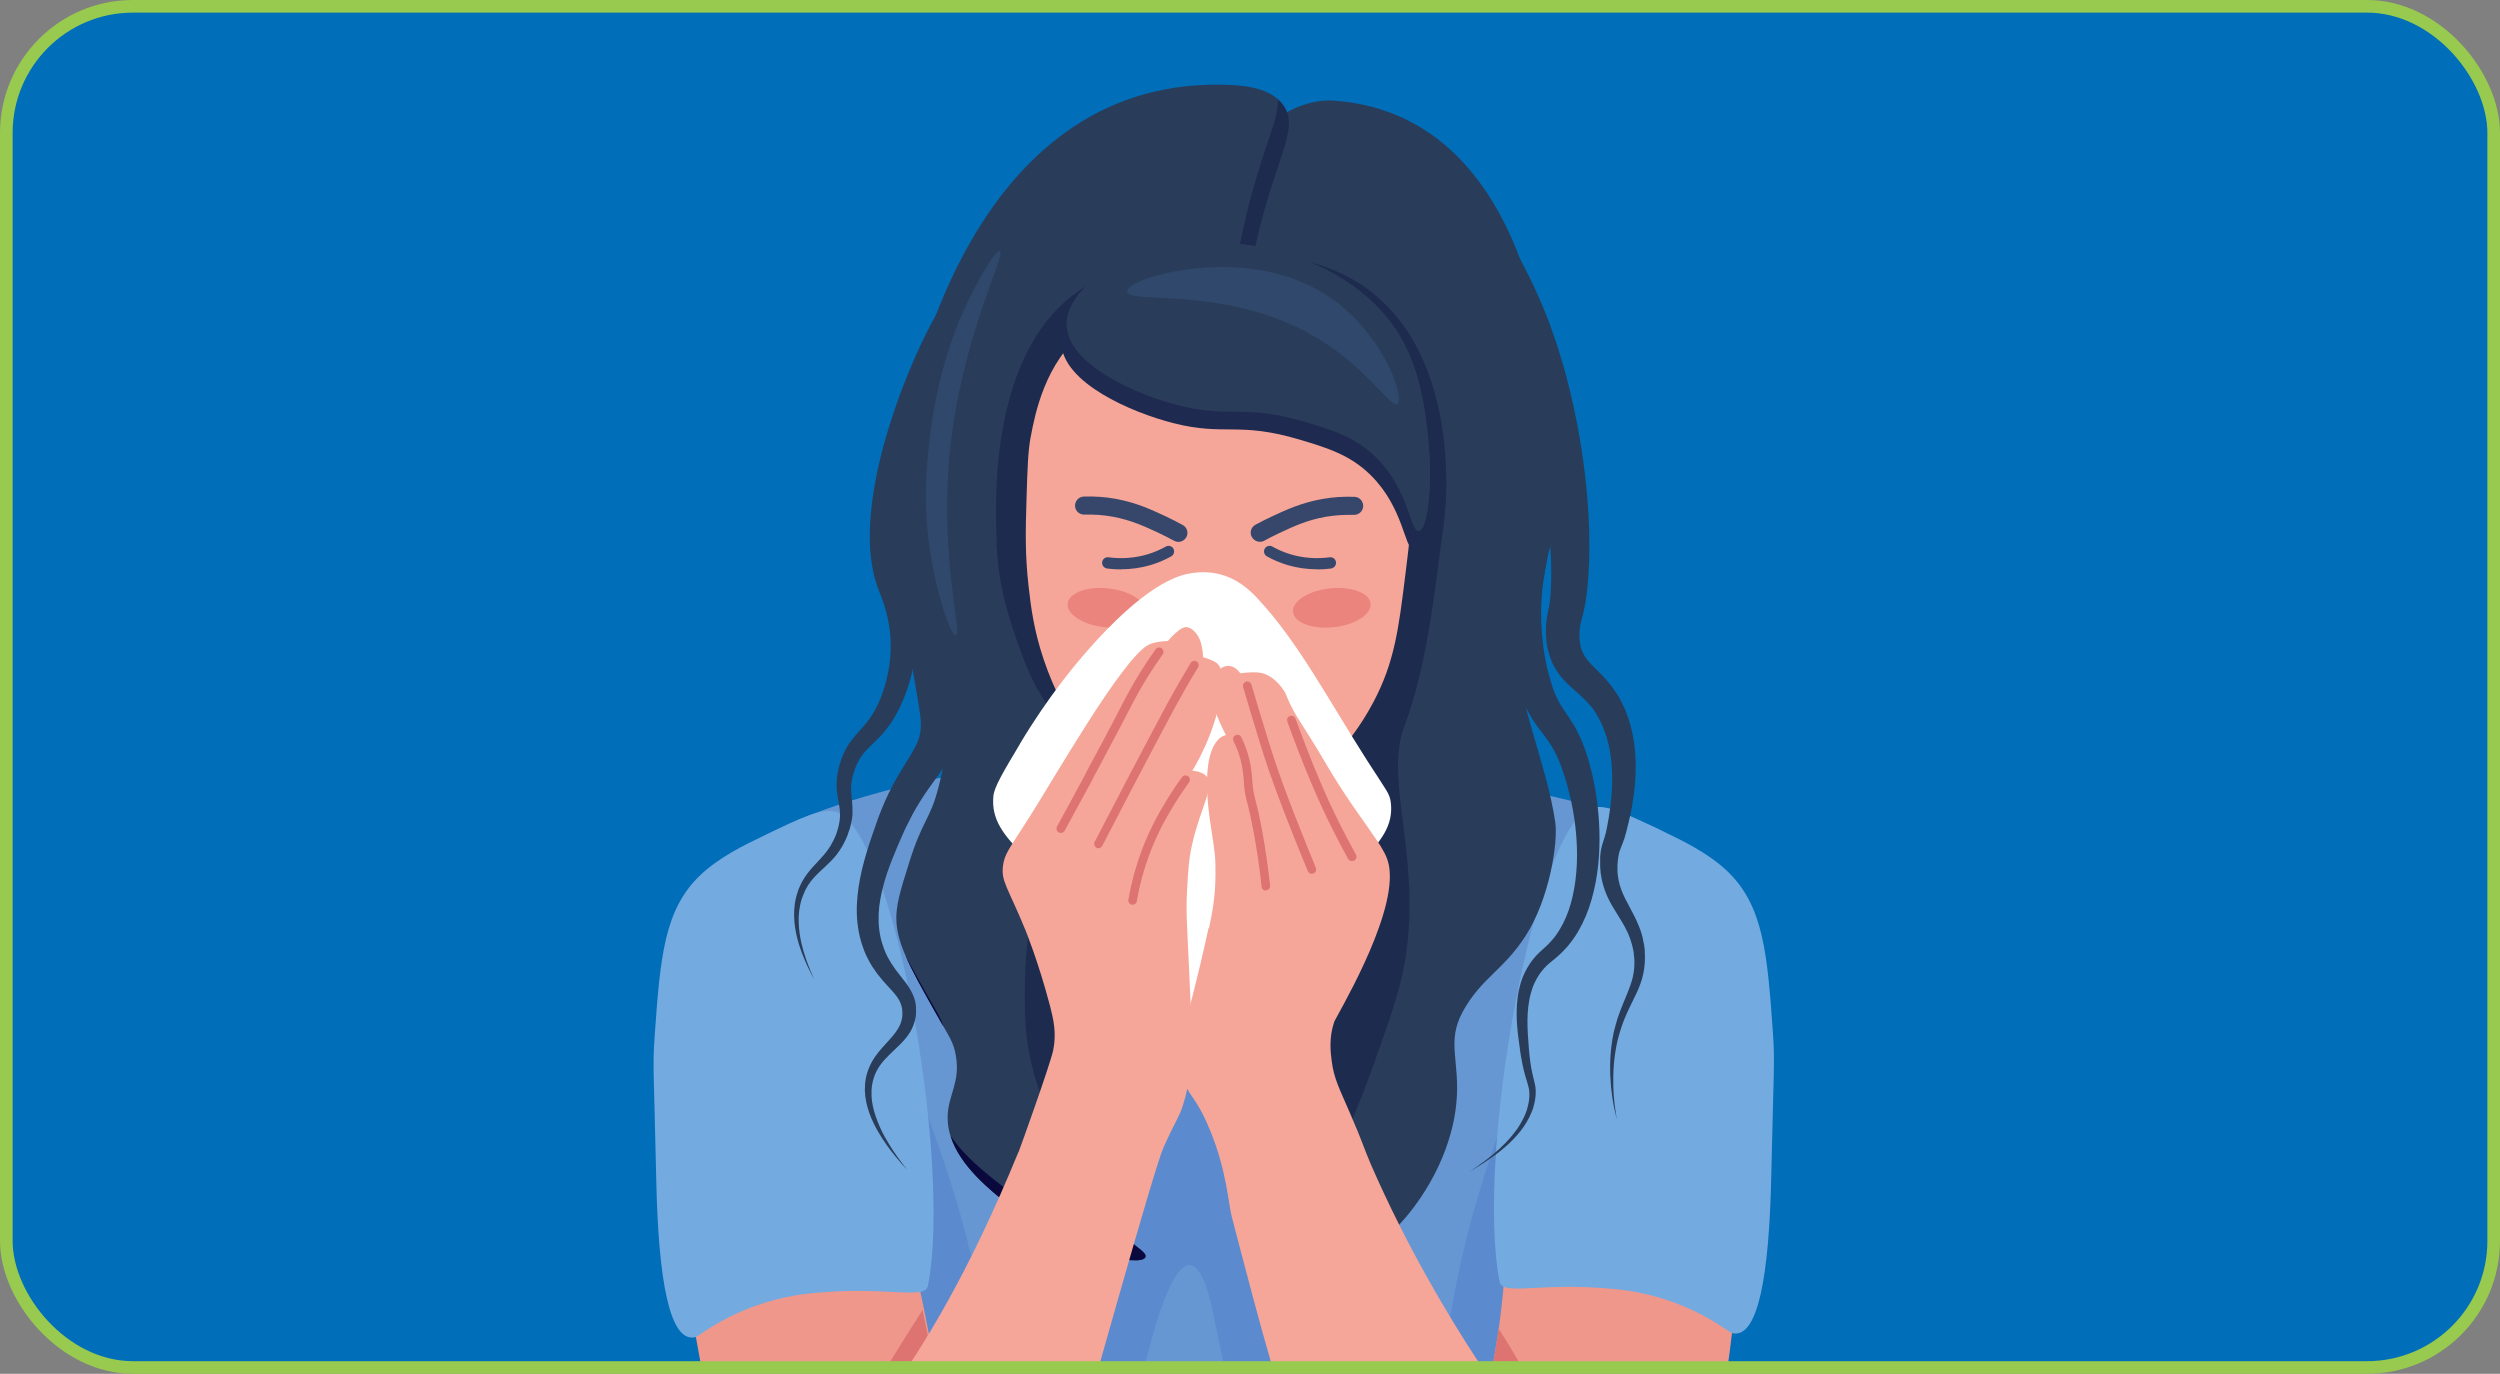
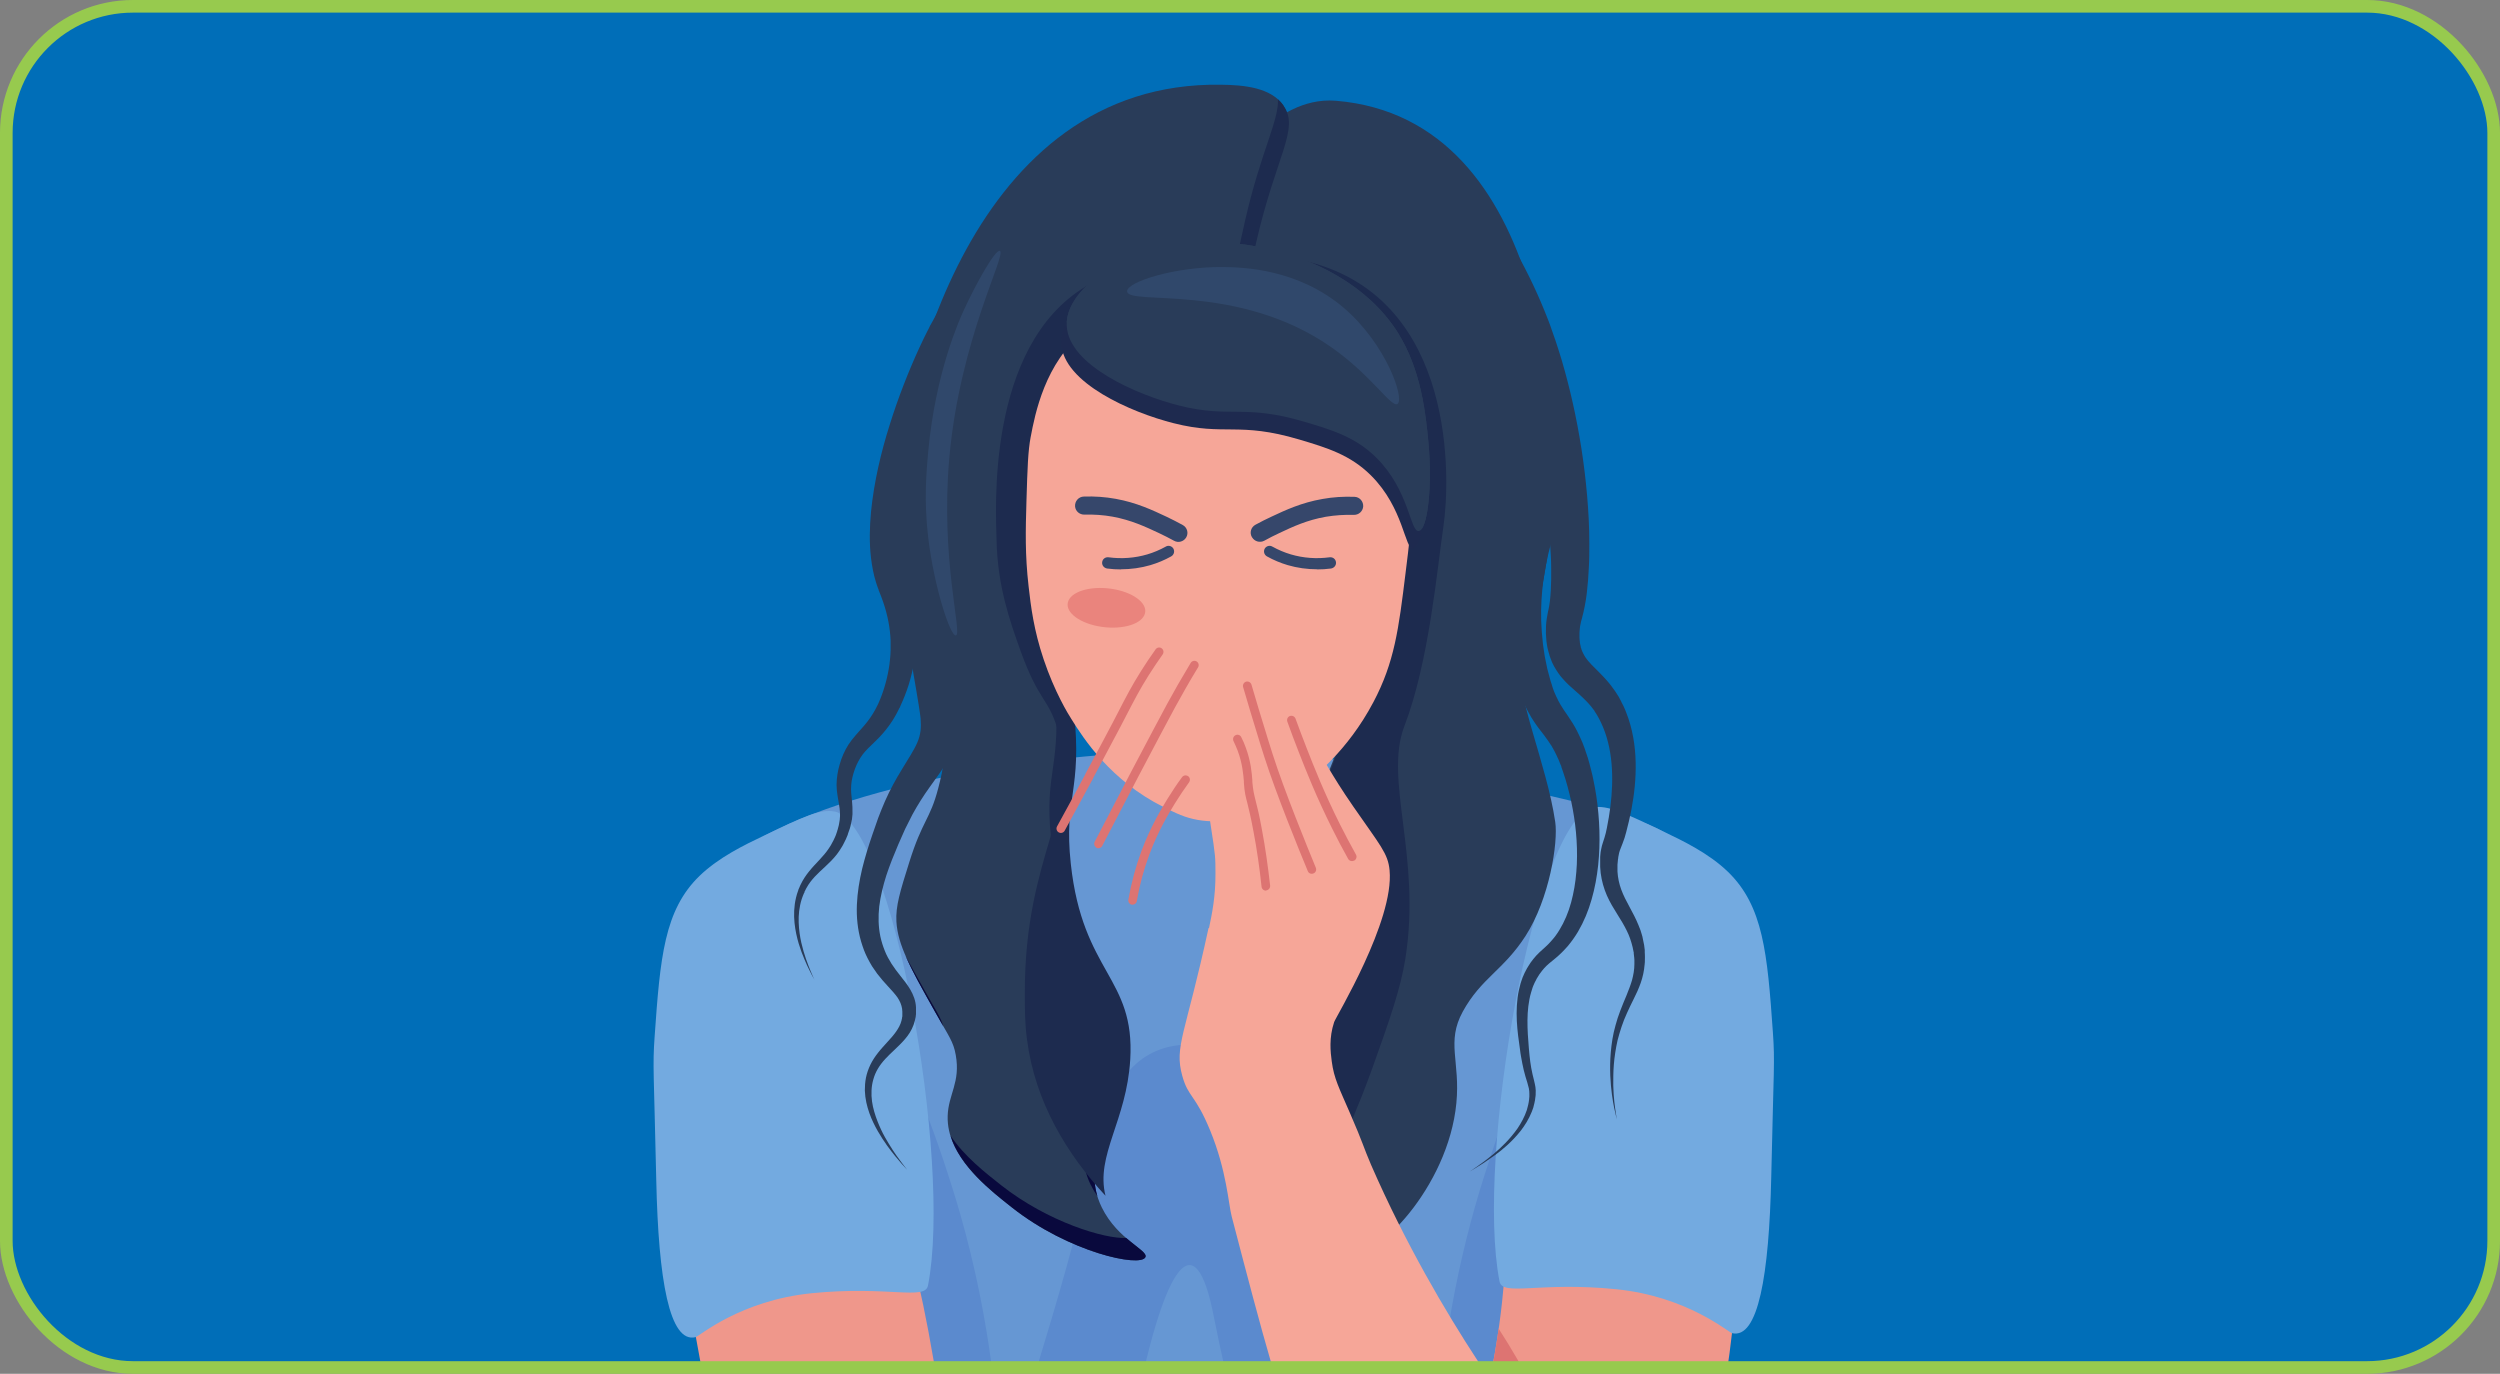
<svg xmlns="http://www.w3.org/2000/svg" id="Layer_2" viewBox="0 0 198.01 108.81">
  <rect x="0" y="0" width="198.01" height="108.81" fill="#808080" stroke="none" />
  <defs>
    <style>.cls-1{fill:#30486b;}.cls-2{fill:#fff;}.cls-3{fill:#6697d3;}.cls-4{fill:#293c59;}.cls-5{fill:#36476b;}.cls-6{fill:#5b8ace;}.cls-7{fill:#f6a698;}.cls-8{fill:#ea847d;}.cls-9{fill:none;}.cls-9,.cls-10{stroke:#97ca4e;stroke-miterlimit:10;}.cls-11{fill:#73aae0;}.cls-10,.cls-12{fill:#006eb8;}.cls-13{fill:#dd7472;}.cls-14{fill:#1e2a4f;}.cls-15{clip-path:url(#clippath);}.cls-16{fill:#09093d;}.cls-17{fill:#ef978b;}.cls-18{fill:#1d2b4f;}</style>
    <clipPath id="clippath">
      <rect class="cls-10" x=".5" y=".5" width="197.01" height="107.81" rx="10.03" ry="10.03" />
    </clipPath>
  </defs>
  <g id="Layer_1-2">
    <g>
      <rect class="cls-12" x=".5" y=".5" width="197.01" height="107.81" rx="10.03" ry="10.03" />
      <g class="cls-15">
        <g>
          <path class="cls-3" d="M71.89,123.89c-1.57,13.52-3.34,22.33-4.22,26.23h58.34c-.92-3.18-2.62-9.62-3.73-17.47-.85-6.02,.21-11.84,2.32-23.49,1.93-10.63,3.22-12.51,4.9-23.23,1.43-9.12,4.82-18.57,2.25-20.05-4.05-2.35-22.28-6.08-35.21-6.38-10-.24-25.62,1.69-34.95,6.17-21.01,10.09,13.14,33.59,10.27,58.22Z" />
          <path class="cls-6" d="M122.03,126.56c-6.55-5.84-9.52-12.92-13.33-22.04-4.91-11.75-4.58-18.19-10.32-20.82-.63-.29-4.08-1.79-7.06-.34-3.22,1.56-4.09,5.69-4.82,8.95-2.4,10.83-6.25,21.29-9.12,32.01-1.66,6.2-2.47,8.77-4.99,10.15-.64,.35-1.31,.59-2.01,.73-.49,3.25-.97,6.05-1.4,8.4,1.14,.66,2.47,1.12,3.92,1.03,1.72-.11,4.7-1.07,9.29-9.64,3.63-6.77,5.76-13.63,7.74-23.4,2.38-11.75,4.75-14.75,6.19-7.4,1.14,5.8,3.21,14.39,7.23,23.4,2.59,5.82,4.62,8.74,7.06,11.19,2.45,2.46,5.01,5.04,8.78,5.33,1.7,.13,3.43-.22,5.04-.89-.68-3-1.39-6.61-1.95-10.57-.28-1.98-.35-3.94-.25-6.09Z" />
          <path class="cls-6" d="M71.89,123.89c-1.57,13.52-3.34,22.33-4.22,26.23h9.65c.74-9.31,1.35-18.15,1.85-26.5,.17-2.83,.81-15.39-3.87-29.95-1.06-3.31-4.58-14.25-8-13.94-1.93,.17-4.07,6.84-5.58,12.81,5.29,9.48,11.45,20.3,10.17,31.35Z" />
          <path class="cls-6" d="M115.67,150.12h10.34c-.92-3.18-2.62-9.62-3.73-17.47-.85-6.02,.21-11.84,2.32-23.49,1.93-10.63,3.22-12.51,4.9-23.23,.01-.08,.03-.17,.04-.25-.84-3.33-2.11-6.55-3.91-6.71-3.42-.31-6.94,10.63-8,13.94-4.68,14.56-4.04,27.12-3.87,29.95,.51,8.58,1.14,17.68,1.91,27.27Z" />
          <path class="cls-17" d="M137.36,102.26c.31,1.07-1.51,17.86-6.74,27.48-1.06,1.96-6.38,10.44-10.97,10.34-4.61-.1-4.73-16.99-2.77-25.98,.33-1.51,.91-3.4,1.53-7,1.11-6.49,.46-7.71,1.65-9.03,3.49-3.87,15.77-1.06,17.3,4.2Z" />
          <path class="cls-17" d="M54.5,100.71c-.31,1.07,2.62,19.4,7.85,29.02,1.06,1.96,4.94,8.88,9.54,8.78,4.61-.1,6.17-15.44,4.2-24.43-.33-1.51-1.53-2.76-2.15-6.36-1.11-6.49-2.06-9.94-3.26-11.27-3.49-3.87-14.65-1-16.19,4.25Z" />
          <path class="cls-11" d="M126.17,63.96c1.11-.24,2.6,.47,5.6,1.91,1.51,.72,3.57,1.71,5.09,3.18,2.8,2.71,3.12,6.45,3.56,12.72,.17,2.38,.06,2.72-.13,11.45-.17,7.8-1.04,12.87-3.11,12.37-.3-.07-3.53-2.91-9.19-3.48-6.06-.61-8.98,.59-9.22-.61-1.94-9.88,2.83-36.54,7.4-37.55Z" />
          <path class="cls-11" d="M66.1,64.28c-1.11-.24-2.6,.47-5.6,1.91-1.51,.72-3.57,1.71-5.09,3.18-2.8,2.71-3.12,6.45-3.56,12.72-.17,2.38-.06,2.72,.13,11.45,.17,7.8,1.04,12.87,3.11,12.37,.3-.07,3.53-2.91,9.19-3.48,6.06-.61,8.98,.59,9.22-.61,1.94-9.88-2.83-36.54-7.4-37.55Z" />
          <path class="cls-4" d="M100.47,9.89c.69-.53,2.67-2.13,5.34-1.91,17.19,1.43,17.8,26.4,17.18,32.7-.67,6.77-2.42,12.34-2.42,12.34-.58,1.86,1.94,7.5,2.61,12.08,.24,1.61-.45,6.08-2.35,9.03-1.75,2.72-3.51,3.33-4.97,5.99-1.33,2.43-.19,3.94-.51,7.25-.64,6.68-6.47,12.56-8.4,11.83-.97-.36-.88-2.35-1.02-4.83-.58-10.36-4.15-12.03-4.83-19.34-.32-3.45,1.99-8.32,6.5-19.89,11.77-30.26-5.78-25.86-9.94-30.44-2.36-2.6-2.59-10.69,2.81-14.8Z" />
          <path class="cls-4" d="M101.66,8.36c-1-1.43-3.12-1.63-4.96-1.65-19.76-.31-25.37,24.12-25.83,32.7-.19,3.58-.67,7.8,1.53,11.83,.84,1.55,1.66,2.32,2.16,4.33,.74,2.94,.08,5.61-.25,6.87-.64,2.47-1.25,2.52-2.29,5.85-.73,2.32-1.09,3.49-1.02,4.71,.11,1.86,1.09,3.61,3.05,7.12,1.11,1.98,1.46,2.36,1.65,3.44,.39,2.17-.59,3.11-.64,4.83-.09,3.17,3.06,5.65,5.09,7.25,4.5,3.55,10.15,4.76,10.56,3.94,.28-.55-2.17-1.36-3.44-3.94-1.85-3.78,1.2-6.52,1.53-11.96,.39-6.54-3.77-6.82-4.71-15.52-.57-5.31,.93-5.71,.25-12.09-.57-5.4-1.71-5.73-2.42-10.81-.66-4.79-.94-11.33,3.16-14.69,4.16-3.4,9.42-2.33,12.62-6.13,1.03-1.23,.61-.18,1.77-5.26,1.57-6.85,3.45-8.97,2.16-10.81Z" />
          <g>
            <path class="cls-16" d="M73.18,78.35c-.57-1.02-1.05-1.88-1.46-2.65,.5,1.16,1.27,2.54,2.33,4.42,.27,.48,.49,.86,.67,1.18-.22-.76-.62-1.29-1.54-2.95Z" />
            <path class="cls-16" d="M72.39,51.24c.36,.66,.71,1.18,1.04,1.71-.45-1.27-1.06-2.01-1.69-3.1,.19,.46,.4,.92,.65,1.38Z" />
            <path class="cls-16" d="M86.41,93.87c.15,.32,.33,.61,.51,.87-1.02-3.34,1.58-6.06,1.88-11.06,.18-2.97-.58-4.65-1.56-6.42,.51,1.24,.81,2.66,.69,4.65-.33,5.44-3.38,8.18-1.53,11.96Z" />
            <path class="cls-18" d="M101.66,8.36c-.13-.18-.28-.35-.44-.49,.07,1.7-1.36,4.17-2.59,9.54-1.16,5.07-.74,4.03-1.77,5.26-3.2,3.8-8.46,2.73-12.62,6.13-4.1,3.35-3.82,9.9-3.16,14.69,.7,5.08,1.85,5.41,2.42,10.81,.67,6.37-.83,6.77-.25,12.09,.4,3.69,1.37,5.86,2.34,7.64-.64-1.48-1.19-3.31-1.47-5.87-.57-5.31,.93-5.71,.25-12.09-.57-5.4-1.71-5.73-2.42-10.81-.66-4.79-.94-11.33,3.16-14.69,4.16-3.4,9.42-2.33,12.62-6.13,1.03-1.23,.61-.18,1.77-5.26,1.57-6.85,3.45-8.97,2.16-10.81Z" />
            <path class="cls-16" d="M89.2,98.05c-1.68,.09-6.19-1.25-9.91-4.18-1.25-.98-2.92-2.3-4-3.91,.74,2.42,3.19,4.36,4.87,5.68,4.5,3.55,10.15,4.76,10.56,3.94,.16-.32-.6-.73-1.52-1.53Z" />
          </g>
          <path class="cls-18" d="M111.32,75.87c1.26-8.05-1.72-14.1-.09-18.35,1.96-5.09,2.6-12.49,3.1-15.86,.53-3.61,1.07-17.86-10.6-20.9-2.04-.53-6.77,2.08-5.01,4.02,4.16,4.58,20.23,1.24,8.46,31.5-4.5,11.58-5.33,15.39-5.01,18.84,.58,6.21,3.25,8.35,4.39,15.22,.27-1.33,.82-2.06,2.18-5.86,1.32-3.7,2.2-6.18,2.58-8.6Z" />
          <path class="cls-18" d="M96.48,23.47c-3.38,1.9-6.37-3.24-10.47-.79-7.97,4.77-7.12,17.93-7.08,20.06,.07,3.71,1.08,6.51,1.89,8.78,1.47,4.08,2.19,3.73,2.93,6.19,1.92,6.4-2.61,9.75-2.58,20.99,0,1.26,0,2.33,.17,3.61,.64,5.01,3.2,9.14,6.22,12.4-.8-3.22,1.67-5.93,1.96-10.79,.39-6.54-3.77-6.82-4.71-15.52-.57-5.31,.93-5.71,.25-12.09-.57-5.4-1.71-5.73-2.42-10.81-.66-4.79-.94-11.33,3.16-14.69,4.16-3.4,9.42-2.33,12.62-6.13,.94-1.12,.68-.35,1.5-4.06-1.2,1.36-2.4,2.24-3.46,2.83Z" />
          <path class="cls-7" d="M81.64,34.57c-.22,1.16-.26,2.47-.34,5.09-.07,2.34-.12,4.27,.17,6.79,.18,1.6,.41,3.45,1.19,5.77,.86,2.57,1.95,4.35,2.21,4.75,.93,1.5,3.1,4.87,7.29,6.95,1.02,.51,1.69,.84,2.71,1.02,3.69,.64,6.81-1.66,8.48-2.88,.65-.48,3.37-2.55,5.43-6.45,1.67-3.16,2-5.79,2.54-10.18,.56-4.5,.88-7.11,0-10.52-.54-2.08-1.32-5.1-3.9-7.46-3.63-3.34-8.45-3.19-13.23-3.05-3.86,.11-6.15,.18-8.31,1.87-3.11,2.42-3.91,6.56-4.24,8.31Z" />
          <path class="cls-8" d="M88,46.63c1.69,.24,2.89,1.11,2.69,1.94-.2,.84-1.73,1.32-3.42,1.08-1.69-.24-2.89-1.11-2.69-1.94,.2-.84,1.73-1.32,3.42-1.08Z" />
-           <path class="cls-13" d="M73.07,103.75c-.66,1.09-2.91,4.52-3.58,5.86-3.85,7.66-5.32,9.56-4.61,9.83,.57,.21,3.65-.89,8.12-7.91,.41-.64,.81-1.26,1.21-1.86-.1-.39-.18-.81-.26-1.27-.3-1.77-.59-3.31-.88-4.64Z" />
          <path class="cls-13" d="M126.95,126.6c.91-.39-1.53-9.9-6.71-18.84-.54-.94-1.06-1.78-1.54-2.52-.08,.57-.18,1.18-.29,1.86-.4,2.36-.79,3.98-1.1,5.24,.9,1.27,1.84,2.62,2.81,4.07,4.73,7.06,6.28,10.44,6.84,10.2Z" />
          <path class="cls-5" d="M104.33,45.09c-.8,0-1.59-.11-2.34-.33-.57-.17-1.12-.4-1.64-.69-.23-.13-.3-.41-.17-.63h0c.13-.2,.39-.27,.59-.15,.47,.26,.96,.47,1.47,.62,.98,.29,2.03,.37,3.07,.23,.24-.03,.46,.12,.5,.36h0c.05,.25-.13,.49-.39,.53-.37,.05-.74,.07-1.11,.07Z" />
          <path class="cls-5" d="M99.16,42.55h0c-.21-.35-.08-.8,.28-.99,.42-.23,.84-.44,1.27-.64,1.11-.52,2.37-1.11,4.04-1.4,.83-.15,1.67-.2,2.53-.17,.41,.01,.72,.37,.69,.78h0c-.04,.38-.36,.66-.74,.65-.75-.02-1.5,.03-2.22,.15-1.48,.26-2.6,.78-3.68,1.29-.4,.19-.81,.39-1.2,.61-.34,.18-.76,.06-.96-.27Z" />
-           <path class="cls-2" d="M80.79,58.9c2.25-3.76,4.42-6.31,5.18-7.19,4.71-5.41,7.29-6.12,8.26-6.29,.35-.06,1.14-.19,2.11,0,1.66,.33,2.71,1.39,3.26,1.98,3.17,3.37,5.62,8.03,8.64,12.77,1.61,2.52,1.83,2.65,1.92,3.42,.41,3.51-3.79,5.16-8.83,11.15-4.64,5.51-4.94,8.68-7.1,8.63-2.23-.05-2.32-3.42-6.72-8.99-4.88-6.18-9.2-7.66-8.83-11.33,.07-.72,.75-1.86,2.11-4.14Z" />
-           <path class="cls-7" d="M80.68,91.23c.14-.35,2.51-6.94,2.74-8.06,.27-1.33,.02-2.43-.25-3.48-.93-3.54-1.95-6.02-1.95-6.02-1.43-3.47-1.93-3.84-1.78-5.09,.12-.96,.49-1.34,2.12-3.9,1.89-2.97,7.21-12.3,9.33-13.57,.53-.32,1.61-.34,1.61-.34,0,0,.92-1.11,1.44-1.1,.48,0,.93,.57,1.1,1.02,.24,.62,.25,1.36,.25,1.36,0,0,.67,.19,1.02,.42,.72,.48,.49,2.01,.42,2.46-.53,3.36-2.29,6.11-2.29,6.11,0,0,.73,.04,1.1,.42,.73,.75-.46,2.52-1.1,5.34-.28,1.21-.33,2.06-.42,3.73-.09,1.59-.02,2.33,.17,6.45,.12,2.53,.17,3.79,.17,4.41-.02,2.64-.04,4.26-.68,6.19-.33,1-.43,.89-1.53,3.31-.76,1.69-6.35,21.79-7.54,25.89-3.01,10.34-6.16,20.43-11.29,23.29-2.36,1.31-16.08-9.16-9.77-20.48,2.86-5.12,9.28-9.22,17.12-28.36Z" />
          <path class="cls-7" d="M95.76,73.5c.23-1.09,.52-2.48,.51-4.33-.01-1.29,.02-1.24-.38-3.82-1.08-7,1.21-7.12,1.21-7.12,0,0-1.8-3.4-1.15-4.45,1.27-2.04,2.29-.45,2.29-.45,0,0,.76-.13,1.46-.06,1.1,.11,1.84,1.2,1.97,1.4,.25,.36,.17,.41,.57,1.21,.35,.7,.66,1.17,.89,1.53,1.86,2.88,2.19,3.77,4.07,6.49,2.1,3.04,2.74,3.69,2.86,5.03,.38,4.01-4.26,11.62-4.39,12.02-.42,1.26-.29,2.37-.19,3.12,.18,1.36,.57,2.07,1.46,4.13,1.02,2.34,1.06,2.68,1.65,4.05,5.46,12.52,12.72,21.54,12.72,21.54,1.12,1.39,2.33,3.13,4.75,6.62,1.63,2.35,2.18,3.22,2.54,4.58,.84,3.13-.07,5.84-.34,6.62-.71,2.01-1.77,3.27-2.88,4.58-1.44,1.7-2.32,2.73-3.9,3.39-.22,.09-3.48,1.4-6.11-.17-1.97-1.18-6.54-8.99-11.37-21.54-2.58-6.72-3.98-12.09-6.45-21.54-.25-.96-.39-3.6-1.7-6.79-1.19-2.89-1.73-2.6-2.21-4.33-.65-2.35,.26-3.28,2.08-11.7Z" />
          <g>
            <path class="cls-13" d="M86.85,67.14h0c-.17-.09-.23-.3-.15-.46,.97-1.87,1.94-3.73,2.89-5.55,.07-.13,.69-1.32,1.78-3.37,.92-1.73,1.34-2.52,1.91-3.51,.34-.59,.68-1.17,1.03-1.75,.1-.16,.31-.21,.47-.11h0c.16,.1,.21,.31,.11,.47-.35,.57-.69,1.15-1.02,1.73-.56,.98-.99,1.77-1.9,3.49-1.09,2.05-1.71,3.24-1.78,3.37h0c-.95,1.82-1.92,3.69-2.89,5.55-.09,.17-.3,.23-.46,.15Z" />
            <path class="cls-13" d="M83.86,65.93h0c-.17-.09-.23-.3-.14-.47,.77-1.39,1.52-2.79,2.25-4.15v-.02c1.18-2.2,1.77-3.3,2.16-4.05,.15-.29,.29-.56,.42-.81,.66-1.28,1.1-2.13,1.83-3.29,.37-.58,.75-1.16,1.15-1.71,.11-.16,.33-.19,.48-.08h0c.15,.11,.19,.32,.08,.48-.39,.54-.76,1.11-1.12,1.67-.71,1.13-1.12,1.93-1.8,3.24-.13,.25-.27,.52-.42,.81-.39,.75-.98,1.85-2.16,4.06v.02c-.74,1.36-1.5,2.76-2.26,4.16-.09,.17-.3,.23-.47,.14Z" />
            <path class="cls-13" d="M89.66,71.66h0c-.19-.03-.32-.21-.29-.4,.23-1.32,.58-2.62,1.04-3.86,.73-1.96,1.6-3.37,2.06-4.13,.36-.58,.74-1.16,1.15-1.71,.11-.16,.33-.19,.49-.08h0c.15,.11,.18,.32,.07,.48-.39,.54-.77,1.1-1.12,1.67-.45,.74-1.3,2.11-2.01,4.01-.45,1.2-.79,2.45-1.01,3.73-.03,.19-.21,.31-.39,.28Z" />
            <path class="cls-13" d="M104.03,69.18c-.18,.07-.38,0-.45-.19-.71-1.71-2.5-6.1-3.44-9.04-.02-.06-.49-1.53-1.1-3.57-.2-.65-.39-1.31-.58-1.96-.05-.18,.05-.37,.23-.43h0c.18-.05,.37,.05,.43,.23,.19,.65,.39,1.31,.58,1.96,.61,2.03,1.08,3.5,1.1,3.56,.93,2.91,2.72,7.29,3.42,8.99,.07,.18-.01,.38-.19,.45h0Z" />
            <path class="cls-13" d="M107.25,68.16c-.17,.09-.38,.03-.47-.13-.45-.8-.88-1.62-1.28-2.43-1.25-2.51-2.06-4.56-2.64-6.05-.31-.8-.62-1.6-.9-2.4-.06-.18,.03-.38,.21-.44h0c.18-.06,.37,.03,.44,.21,.29,.79,.59,1.59,.9,2.38,.58,1.48,1.38,3.51,2.62,5.99,.4,.8,.83,1.61,1.27,2.4,.09,.17,.03,.37-.13,.47h0Z" />
            <path class="cls-13" d="M100.3,70.54c-.19,.02-.36-.12-.38-.31-.16-1.5-.37-2.97-.64-4.38-.22-1.19-.38-1.81-.49-2.26-.14-.53-.22-.85-.27-1.59v-.13c-.05-.55-.11-1.39-.49-2.41-.1-.26-.21-.51-.33-.76-.08-.17-.02-.37,.14-.46h0c.17-.1,.39-.03,.47,.14,.14,.27,.26,.55,.36,.83,.41,1.11,.48,2.04,.52,2.6v.12c.06,.68,.13,.96,.26,1.48,.12,.46,.28,1.09,.5,2.3,.27,1.43,.48,2.92,.65,4.43,.02,.19-.12,.36-.31,.38h0Z" />
          </g>
-           <path class="cls-8" d="M105.12,46.63c-1.69,.24-2.89,1.11-2.69,1.94,.2,.84,1.73,1.32,3.42,1.08,1.69-.24,2.89-1.11,2.69-1.94-.2-.84-1.73-1.32-3.42-1.08Z" />
          <path class="cls-5" d="M88.78,45.09c.8,0,1.59-.11,2.34-.33,.57-.17,1.12-.4,1.64-.69,.23-.13,.3-.41,.17-.63h0c-.13-.2-.39-.27-.59-.15-.47,.26-.96,.47-1.47,.62-.98,.29-2.03,.37-3.07,.23-.24-.03-.46,.12-.5,.36h0c-.05,.25,.13,.49,.39,.53,.37,.05,.74,.07,1.11,.07Z" />
          <path class="cls-5" d="M93.95,42.57h0c.21-.35,.08-.8-.28-.99-.41-.23-.84-.44-1.27-.65-1.11-.52-2.37-1.12-4.03-1.42-.82-.15-1.67-.21-2.53-.18-.41,.01-.72,.37-.69,.78h0c.03,.38,.36,.66,.74,.65,.75-.02,1.5,.03,2.22,.16,1.48,.27,2.59,.79,3.68,1.3,.4,.19,.8,.39,1.2,.61,.34,.19,.76,.07,.96-.26Z" />
          <path class="cls-4" d="M87.2,21.67c-.64,.48-2.8,2.1-2.71,4.13,.14,3.12,5.53,5.47,8.9,6.32,4.06,1.03,5.12-.14,9.94,1.29,2.22,.66,4.05,1.22,5.68,2.84,2.63,2.61,2.67,5.89,3.36,5.81,.7-.08,1.09-3.56,.77-6.97-.2-2.13-.53-5.75-2.45-8.78-4.65-7.34-17.36-9.23-23.49-4.65Z" />
          <path class="cls-14" d="M86.77,23.07c-.64,.48-2.8,2.1-2.71,4.13,.14,3.12,5.53,5.47,8.9,6.32,4.06,1.03,5.12-.14,9.94,1.29,2.22,.66,4.05,1.22,5.68,2.84,2.63,2.61,2.67,5.89,3.36,5.81,.7-.08,1.09-3.56,.77-6.97-.2-2.13-.53-5.75-2.45-8.78-4.65-7.34-17.36-9.23-23.49-4.65Z" />
          <path class="cls-4" d="M87.2,21.67c-.64,.48-2.8,2.1-2.71,4.13,.14,3.12,5.53,5.47,8.9,6.32,4.06,1.03,5.12-.14,9.94,1.29,2.22,.66,4.05,1.22,5.68,2.84,2.63,2.61,2.67,5.89,3.36,5.81,.7-.08,1.09-3.56,.77-6.97-.2-2.13-.53-5.75-2.45-8.78-4.65-7.34-17.36-9.23-23.49-4.65Z" />
          <path class="cls-1" d="M89.27,23.09c-.05-.78,3.88-1.98,7.61-1.94,1.58,.02,5.92,.14,9.55,3.23,3.36,2.87,4.84,7.21,4.26,7.61-.48,.34-2.05-2.27-5.29-4.52-7.39-5.13-16.05-3.24-16.13-4.39Z" />
          <path class="cls-4" d="M75.62,40.48s-.01,0-.04,.02c-.01,0-.03,.02-.04,.03,0,0,0,0,.01,0,.01,0,0,0,0,0,0,0-.01,0-.02,.01-.01,.01-.03,.02-.05,.05-.05,.04-.11,.13-.2,.28-.08,.15-.18,.37-.26,.65-.17,.57-.3,1.42-.35,2.43-.05,1.02-.01,2.21,.09,3.53,.1,1.32,.26,2.76,.47,4.29,.1,.77,.22,1.55,.34,2.37,.06,.41,.12,.82,.18,1.25,.03,.21,.06,.43,.08,.66,.03,.23,.05,.45,.07,.72,0,.07,0,.14,0,.22v.06s0,.02,0,.02v.04s0,.08,0,.08v.17s-.02,.22-.02,.22v.11s-.02,.1-.02,.1l-.02,.2c-.02,.14-.04,.28-.07,.41-.06,.28-.14,.55-.23,.82-.1,.27-.21,.52-.33,.76-.25,.48-.53,.9-.8,1.28-.27,.38-.53,.74-.78,1.09-.5,.7-.95,1.41-1.36,2.16-.2,.38-.39,.76-.58,1.15-.18,.39-.36,.82-.54,1.22-.35,.82-.68,1.64-.95,2.46-.26,.82-.46,1.64-.56,2.45-.09,.81-.07,1.62,.09,2.39,.02,.1,.04,.19,.07,.29,.03,.09,.05,.19,.08,.28,.03,.09,.06,.18,.09,.27,.04,.1,.08,.21,.11,.29,.03,.08,.07,.17,.11,.26,.04,.09,.08,.17,.13,.26,.09,.17,.19,.34,.29,.5,.21,.33,.45,.64,.71,.97,.26,.33,.54,.67,.78,1.08,.12,.21,.23,.43,.31,.67,.08,.24,.13,.49,.14,.73,0,.06,0,.12,0,.18,0,.06,0,.12,0,.18v.09s0,.04,0,.04v.04s0,.02,0,.02l-.02,.15v.04s-.01,.05-.01,.05l-.02,.09-.02,.09-.02,.09c-.03,.11-.06,.22-.1,.33-.16,.44-.41,.82-.68,1.13-.27,.32-.55,.58-.82,.84-.27,.25-.52,.49-.75,.74-.23,.25-.42,.5-.58,.77-.16,.27-.28,.55-.36,.85-.08,.28-.13,.58-.14,.87-.03,.59,.06,1.15,.21,1.67,.15,.52,.34,.99,.54,1.42,.2,.43,.42,.81,.63,1.15,.41,.68,.78,1.18,1.04,1.52,.13,.17,.23,.3,.3,.39,.07,.09,.1,.13,.1,.13,0,0-.04-.04-.11-.12-.07-.08-.19-.2-.33-.36-.28-.32-.69-.8-1.16-1.45-.23-.33-.48-.7-.72-1.12-.24-.42-.48-.9-.67-1.43-.19-.54-.34-1.14-.36-1.8,0-.33,.02-.67,.09-1.02,.07-.34,.19-.69,.35-1.02,.16-.33,.37-.65,.6-.94,.23-.3,.49-.57,.73-.84,.25-.27,.49-.54,.69-.82,.2-.28,.36-.57,.44-.88,.02-.08,.04-.16,.05-.23v-.06s.02-.05,.02-.05v-.05s0-.03,0-.03v-.04s0-.15,0-.15v-.11s0-.08-.01-.12c0-.04,0-.08-.01-.12-.05-.31-.17-.59-.36-.88-.2-.28-.46-.57-.75-.88-.29-.31-.59-.65-.87-1.02-.14-.19-.27-.38-.4-.58-.06-.1-.12-.2-.18-.31-.06-.1-.11-.21-.17-.32-.06-.12-.1-.21-.15-.31v-.02s0,0-.02-.03l-.02-.04-.03-.08-.07-.17c-.04-.11-.08-.23-.12-.34-.04-.11-.07-.23-.11-.35-.27-.93-.37-1.92-.33-2.9,.04-.97,.2-1.93,.42-2.86,.23-.93,.51-1.83,.81-2.7,.15-.44,.3-.86,.46-1.32,.17-.45,.35-.89,.54-1.33,.39-.88,.85-1.73,1.34-2.52,.48-.8,.97-1.53,1.23-2.15,.26-.62,.3-1.17,.25-1.83-.01-.16-.04-.35-.07-.55-.03-.19-.06-.39-.09-.6-.06-.4-.13-.81-.2-1.21-.14-.81-.28-1.6-.4-2.39-.26-1.56-.47-3.06-.61-4.46-.14-1.4-.22-2.71-.2-3.91,.02-1.2,.14-2.29,.39-3.25,.13-.48,.29-.93,.5-1.33,.2-.4,.45-.75,.69-1.01,.12-.13,.24-.25,.35-.34,.06-.05,.11-.09,.16-.13,.05-.04,.09-.07,.15-.11,.05-.03,.1-.07,.13-.09,.02-.01,.03-.02,.04-.03,.02-.01,.04-.02,.04-.02l1.79,2.94Z" />
          <path class="cls-4" d="M88.98,15.7s-.24,.15-.69,.43c-.1,.07-.21,.14-.34,.22-.06,.04-.13,.08-.2,.13-.07,.05-.14,.1-.22,.15-.15,.1-.31,.21-.48,.33-.17,.12-.35,.25-.54,.39-.75,.55-1.65,1.24-2.63,2.1-.98,.86-2.04,1.88-3.11,3.08-1.07,1.2-2.15,2.58-3.17,4.13-.12,.2-.25,.39-.38,.59-.06,.1-.13,.2-.19,.3l-.02,.04s-.02,.03,0,0v.02s-.06,.08-.06,.08l-.1,.16-.1,.16-.09,.16c-.06,.1-.12,.2-.18,.31-.12,.2-.24,.42-.36,.64-.48,.86-.94,1.76-1.37,2.7-.44,.93-.86,1.89-1.24,2.88-.38,.99-.74,2-1.05,3.02-.3,1.03-.56,2.07-.74,3.12-.17,1.05-.28,2.1-.23,3.11,.03,.5,.08,1,.19,1.46,.02,.12,.06,.23,.09,.34l.02,.09v.02s0,0,.01,.02l.02,.05,.07,.2c.09,.29,.18,.59,.26,.89,.32,1.2,.46,2.44,.42,3.67v.06s0,.04,0,.05v.03s0,.1,0,.1v.21s-.02,.11-.02,.11v.12s-.03,.24-.03,.24c-.03,.31-.07,.6-.13,.9-.1,.59-.25,1.17-.42,1.73-.18,.56-.39,1.11-.64,1.64l-.02,.05-.02,.05v.02s-.06,.09-.06,.09l-.09,.18-.09,.18c-.03,.06-.07,.13-.11,.2-.08,.13-.15,.27-.23,.39-.08,.12-.16,.25-.25,.37-.34,.48-.74,.93-1.13,1.3-.39,.38-.74,.7-1,1.04-.26,.35-.46,.73-.62,1.16-.16,.46-.26,.84-.29,1.27-.04,.42,.02,.86,.07,1.35,.02,.25,.04,.51,.03,.77v.2s-.02,.19-.02,.19c0,.13-.03,.26-.06,.38-.02,.13-.05,.25-.08,.37l-.05,.18-.06,.17-.06,.17-.03,.09s-.02,.04-.01,.04v.02s-.02,.04-.02,.04c-.04,.1-.09,.21-.13,.31-.02,.05-.05,.11-.08,.16l-.08,.16c-.03,.05-.05,.11-.08,.16l-.09,.15c-.06,.1-.12,.2-.19,.3-.07,.09-.13,.19-.2,.28-.28,.36-.6,.67-.9,.95-.3,.28-.59,.54-.84,.81-.25,.27-.47,.55-.64,.86-.05,.07-.08,.15-.12,.23l-.06,.11h0s0,.01,0,.02v.03s-.04,.06-.04,.06c-.07,.17-.13,.31-.18,.47-.2,.63-.26,1.27-.24,1.85,.02,.59,.1,1.12,.21,1.61,.22,.96,.51,1.69,.71,2.18,.1,.25,.19,.43,.24,.56,.06,.13,.09,.19,.09,.19,0,0-.03-.06-.1-.18-.06-.12-.17-.3-.28-.54-.12-.24-.27-.54-.41-.89-.16-.36-.31-.78-.46-1.26-.14-.48-.27-1.03-.33-1.64-.06-.61-.05-1.29,.12-2,.04-.18,.1-.37,.16-.53l.02-.06v-.03s.02-.02,.02-.02v-.02s.04-.09,.06-.13c.04-.09,.07-.18,.12-.27,.17-.35,.39-.69,.65-1.01,.51-.64,1.14-1.17,1.57-1.83,.06-.08,.1-.17,.16-.25,.05-.08,.1-.17,.14-.26l.07-.13s.04-.09,.06-.13l.06-.13s.04-.09,.06-.14c.04-.11,.07-.21,.11-.32v-.04s.02-.02,.02-.02c0-.02,0,0,0,0l.02-.08,.04-.15,.04-.15,.03-.15c.02-.1,.04-.2,.05-.3,.05-.41,.02-.81-.06-1.25-.02-.12-.04-.23-.06-.35l-.03-.18-.03-.19c-.02-.13-.03-.26-.05-.39,0-.14-.02-.27-.02-.41,0-.55,.1-1.14,.25-1.64,.15-.53,.38-1.07,.7-1.57,.08-.12,.17-.24,.26-.36,.09-.11,.18-.23,.27-.33l.14-.16,.13-.15c.09-.1,.17-.19,.26-.29,.34-.38,.62-.74,.87-1.15,.06-.1,.12-.21,.18-.31,.06-.1,.1-.21,.16-.31,.03-.05,.05-.1,.08-.16l.08-.19,.08-.19,.04-.09v-.02s0,.02,0,0l.02-.04c.18-.46,.33-.95,.45-1.44,.12-.49,.21-1,.26-1.51,.03-.25,.04-.51,.05-.76v-.18s0-.09,0-.09v-.1s0-.21,0-.21v-.1s0-.03,0-.03c0-.01,0,.02,0,0v-.05c-.04-1.02-.24-2.03-.57-3-.08-.24-.17-.48-.27-.73l-.08-.2-.02-.05s0-.02-.01-.03v-.03s-.05-.12-.05-.12c-.05-.16-.12-.31-.16-.47-.2-.63-.31-1.27-.39-1.9-.15-1.26-.11-2.49,0-3.69,.12-1.2,.32-2.37,.57-3.51,.25-1.14,.56-2.26,.9-3.34,.34-1.09,.71-2.15,1.11-3.18,.4-1.03,.82-2.03,1.27-3,.12-.24,.22-.48,.34-.72,.06-.12,.12-.24,.18-.36l.09-.18,.09-.17,.08-.17,.04-.08v-.02s.03-.03,.03-.03l.02-.04c.06-.12,.12-.23,.19-.34,.12-.23,.25-.46,.37-.68,1.01-1.8,2.1-3.42,3.21-4.85,1.1-1.43,2.22-2.67,3.25-3.71,1.04-1.05,1.99-1.9,2.8-2.58,.2-.17,.4-.33,.58-.48,.18-.15,.36-.28,.52-.41,.08-.06,.16-.13,.23-.18,.08-.06,.15-.12,.22-.17,.14-.11,.27-.21,.39-.29,.43-.32,.67-.49,.67-.49l2.9,4.27Z" />
          <path class="cls-1" d="M79.2,19.87c-.37-.15-1.93,2.67-2.84,4.65-.4,.86-2.26,5.01-2.84,11.23-.15,1.67-.35,3.91,0,6.84,.47,3.93,1.75,7.82,2.19,7.74,.54-.1-1.24-6-.52-14.07,.84-9.41,4.57-16.15,4-16.39Z" />
          <path class="cls-4" d="M113.89,11.56s.21,.23,.61,.67c.19,.21,.46,.52,.77,.87,.31,.36,.64,.76,1.01,1.22,.73,.92,1.58,2.06,2.47,3.43,.89,1.37,1.81,2.97,2.67,4.79,.43,.91,.84,1.87,1.23,2.88,.09,.24,.18,.47,.27,.75,.05,.13,.09,.26,.14,.4,.05,.13,.09,.27,.14,.4,.09,.26,.18,.53,.26,.8,.08,.27,.16,.54,.25,.81,.64,2.18,1.16,4.5,1.54,6.92,.19,1.21,.34,2.45,.45,3.7,.11,1.26,.18,2.53,.18,3.83,0,.65,0,1.3-.04,1.96-.03,.66-.08,1.32-.16,1.99l-.07,.51-.09,.51c-.04,.17-.07,.35-.11,.52l-.07,.27-.03,.13-.03,.11c-.04,.13-.07,.25-.09,.37-.03,.12-.05,.24-.06,.36-.03,.24-.04,.48-.03,.72,0,.06,0,.12,.01,.18,0,.06,.01,.12,.02,.18v.04s0,.02,0,.02c0-.02,.01,.07,0-.03l.02,.12,.05,.23v.03s.01,.02,.01,.02v.03s.03,.06,.03,.06l.02,.06v.03s.02,.04,.02,.04c.02,.05,.04,.1,.06,.15,.02,.05,.05,.09,.07,.14,.04,.1,.11,.19,.16,.28,.07,.09,.13,.19,.22,.29,.08,.1,.18,.2,.27,.3l.32,.32c.22,.22,.46,.46,.7,.72,.12,.13,.24,.26,.35,.4l.17,.21,.16,.22c.05,.07,.11,.14,.16,.22l.15,.23,.07,.11,.02,.03s.03,.05,.03,.05l.03,.05,.11,.21c.04,.06,.08,.15,.12,.24l.13,.25c.07,.16,.15,.32,.21,.49,.52,1.31,.73,2.66,.76,3.96,.03,1.31-.11,2.57-.34,3.78-.12,.61-.26,1.2-.41,1.77-.08,.31-.17,.61-.29,.9-.05,.15-.11,.29-.16,.41-.05,.12-.08,.22-.11,.33-.03,.11-.05,.22-.07,.35v.09s-.02,.02-.02,.02c0,.01,0-.04,0,0v.05s-.02,.21-.02,.21l-.02,.21v.11s0,.06,0,.09c0,.12,0,.23,0,.35,.03,.49,.13,.97,.3,1.43,.17,.46,.4,.91,.66,1.38,.25,.46,.51,.95,.71,1.45,.05,.13,.1,.25,.15,.38,.04,.13,.08,.26,.12,.39,0,.03,.02,.06,.03,.1l.02,.1c.02,.07,.03,.13,.04,.2,.03,.13,.06,.26,.08,.39,.02,.13,.04,.26,.05,.39v.05s0,.02,0,.02v.03s0,.09,0,.09c0,.06,0,.12,.01,.18,0,.13,.01,.27,0,.4,0,.13,0,.26-.02,.38-.04,.51-.15,1-.31,1.46-.16,.45-.35,.87-.55,1.26-.19,.39-.38,.76-.54,1.13-.17,.37-.31,.73-.43,1.09-.12,.36-.22,.71-.31,1.05-.08,.35-.14,.68-.19,1.01-.1,.65-.14,1.26-.15,1.81-.03,1.1,.06,1.97,.14,2.55,.04,.29,.08,.52,.1,.67,.03,.15,.04,.23,.04,.23,0,0-.02-.08-.06-.23-.04-.15-.09-.37-.15-.66-.12-.58-.26-1.45-.31-2.56-.02-.56-.02-1.18,.04-1.85,.03-.34,.07-.69,.13-1.05,.06-.36,.14-.73,.25-1.11,.1-.38,.23-.77,.38-1.16,.15-.39,.31-.78,.48-1.18,.16-.4,.32-.8,.44-1.21,.11-.41,.19-.84,.19-1.28,0-.11,0-.22,0-.33,0-.11-.02-.22-.03-.33,0-.06-.02-.12-.02-.18v-.09s-.02-.03-.01-.01v-.02s-.01-.04-.01-.04c-.02-.11-.05-.22-.07-.34-.11-.45-.25-.89-.47-1.32-.21-.43-.47-.86-.75-1.3-.28-.45-.58-.93-.82-1.48-.24-.55-.41-1.15-.49-1.77-.01-.16-.02-.32-.04-.49,0-.04,0-.08,0-.12v-.11s0-.21,0-.21v-.21s0-.05,0-.05c0,.02,0-.06,0-.06v-.03s.01-.12,.01-.12c.01-.16,.03-.32,.07-.5,.03-.17,.08-.35,.13-.5,.05-.15,.09-.28,.13-.4,.08-.25,.14-.51,.19-.77,.11-.56,.21-1.13,.28-1.69,.14-1.13,.19-2.29,.09-3.42-.1-1.13-.36-2.25-.83-3.23-.06-.12-.12-.24-.18-.36l-.09-.16c-.03-.05-.06-.1-.1-.17l-.13-.2-.03-.05s.02,.03,0,0v-.02s-.07-.08-.07-.08l-.12-.16c-.04-.05-.08-.1-.13-.16l-.13-.15-.14-.15c-.09-.1-.19-.2-.29-.29-.2-.2-.42-.39-.66-.6l-.37-.33c-.13-.12-.26-.24-.39-.38-.13-.13-.26-.29-.39-.44-.12-.17-.25-.33-.35-.51-.05-.09-.11-.18-.16-.27l-.14-.28-.03-.07-.03-.08-.06-.16-.06-.16-.03-.08s0-.03-.01-.03v-.03s-.07-.23-.07-.23l-.03-.11-.03-.13-.02-.07c-.02-.1-.04-.19-.05-.29-.02-.1-.03-.2-.04-.29-.04-.39-.05-.79-.03-1.18,.01-.19,.03-.39,.06-.58,.03-.19,.06-.38,.1-.56l.03-.12s.01-.07,.02-.1l.04-.2c.02-.13,.04-.27,.06-.41l.04-.42,.03-.43c.03-.58,.04-1.18,.03-1.77,0-.6-.04-1.2-.08-1.79-.08-1.2-.22-2.39-.4-3.56-.18-1.17-.39-2.32-.64-3.44-.5-2.24-1.12-4.37-1.83-6.33-.09-.24-.18-.48-.27-.72-.09-.24-.19-.47-.28-.71-.05-.12-.09-.23-.14-.34-.05-.11-.09-.22-.14-.33-.09-.21-.2-.46-.31-.69-.4-.87-.82-1.71-1.25-2.49-.87-1.57-1.78-2.94-2.65-4.1-.87-1.17-1.69-2.13-2.39-2.91-.35-.38-.67-.73-.95-1-.28-.28-.5-.51-.72-.73-.43-.41-.65-.63-.65-.63l3.71-3.59Z" />
          <path class="cls-4" d="M123.15,42.09s-.02,.05-.05,.15c-.03,.1-.09,.26-.14,.43-.03,.09-.06,.19-.09,.29-.03,.11-.06,.23-.1,.37-.04,.13-.07,.28-.11,.43-.04,.15-.08,.32-.11,.49-.15,.69-.31,1.54-.4,2.52-.09,.98-.13,2.1-.03,3.32,.03,.3,.06,.61,.09,.93,.05,.31,.1,.63,.14,.96,.07,.32,.13,.65,.2,.98,.08,.32,.17,.65,.26,.97,.03,.09,.06,.18,.09,.27l.04,.14s.03,.1,.04,.13c.03,.07,.05,.14,.08,.22,.03,.07,.05,.15,.09,.22,.03,.08,.06,.15,.1,.23,.03,.07,.07,.15,.11,.22l.05,.11,.06,.11c.04,.07,.08,.15,.12,.22,.17,.29,.38,.59,.62,.94,.24,.35,.49,.74,.7,1.16,.1,.21,.21,.42,.3,.63,.04,.11,.1,.21,.14,.32,.04,.11,.08,.21,.12,.32l.06,.16,.05,.16c.04,.11,.07,.21,.11,.32l.03,.08v.04s.03,.05,.03,.05l.04,.15c.03,.1,.06,.2,.09,.31,.06,.22,.12,.45,.17,.66,.03,.11,.05,.22,.08,.33l.07,.33c.05,.22,.09,.44,.13,.66,.04,.22,.08,.44,.11,.67,.26,1.78,.33,3.61,.14,5.44-.1,.91-.26,1.82-.52,2.71-.25,.89-.61,1.76-1.08,2.56-.24,.4-.51,.78-.81,1.14-.16,.17-.31,.35-.48,.51-.17,.17-.34,.32-.51,.46-.34,.28-.63,.5-.87,.77-.12,.13-.23,.28-.34,.43l-.08,.11s0-.01,0,0v.02s-.03,.03-.03,.03l-.04,.07-.08,.13s-.06,.09-.07,.13c-.04,.08-.08,.16-.12,.23-.04,.08-.07,.17-.11,.25l-.05,.13-.04,.13c-.03,.09-.06,.17-.08,.26-.11,.36-.17,.72-.22,1.09-.09,.74-.08,1.49-.04,2.23,.02,.37,.05,.73,.08,1.1,.01,.17,.03,.36,.05,.54,.02,.17,.04,.34,.06,.52,.05,.34,.1,.67,.18,1,.04,.16,.08,.32,.12,.49,.04,.17,.08,.34,.11,.52,.03,.18,.03,.36,.02,.53v.13s-.01,.03-.01,.03v.04s-.01,.06-.01,.06c-.01,.08-.02,.15-.03,.24-.02,.08-.03,.17-.05,.25-.02,.08-.04,.16-.06,.24l-.03,.12s-.03,.08-.04,.11c-.03,.07-.05,.15-.08,.22-.23,.58-.55,1.08-.88,1.51-.68,.85-1.4,1.46-2.02,1.91-.62,.45-1.13,.78-1.48,.99-.35,.21-.54,.32-.54,.32,0,0,.18-.12,.52-.35,.34-.23,.82-.58,1.41-1.07,.58-.49,1.25-1.13,1.86-1.99,.29-.43,.56-.92,.74-1.46,.08-.27,.15-.56,.18-.84,0-.07,.01-.16,.02-.23v-.06s0-.01,0-.01c0,0,0-.02,0,0v-.03s0-.11,0-.11c0-.15-.01-.29-.04-.44-.03-.14-.07-.29-.12-.45-.05-.16-.1-.32-.15-.49-.1-.34-.18-.68-.25-1.04-.04-.18-.07-.36-.1-.54-.03-.18-.06-.35-.08-.54-.05-.36-.1-.73-.15-1.11-.09-.76-.15-1.55-.1-2.38,.03-.41,.07-.84,.17-1.26,.02-.11,.05-.21,.08-.32l.04-.16,.05-.16c.04-.11,.07-.21,.11-.32,.05-.11,.09-.22,.14-.32,.02-.06,.05-.1,.07-.14l.07-.14,.04-.07,.02-.03v-.02s.03-.05,.03-.04l.09-.15c.12-.2,.25-.39,.4-.57,.29-.37,.65-.68,.95-.95,.15-.13,.28-.27,.41-.41,.13-.14,.25-.29,.37-.44,.23-.31,.43-.64,.61-.99,.36-.7,.62-1.47,.79-2.27,.18-.8,.27-1.62,.31-2.45,.07-1.66-.1-3.34-.44-4.94-.04-.2-.09-.4-.14-.6-.05-.2-.1-.4-.15-.59-.1-.39-.23-.78-.35-1.14-.04-.1-.07-.2-.1-.29l-.05-.15v-.02s-.02-.03,0,0v-.03s-.04-.07-.04-.07c-.04-.09-.07-.18-.11-.27l-.05-.13-.06-.13c-.04-.09-.08-.17-.12-.26-.04-.09-.08-.16-.12-.25-.08-.16-.17-.32-.26-.47-.19-.3-.39-.58-.62-.89-.23-.3-.5-.63-.75-1.01-.06-.09-.12-.19-.18-.28l-.09-.14-.08-.15c-.06-.1-.11-.2-.17-.3-.05-.1-.1-.2-.15-.3-.05-.1-.1-.2-.14-.31-.05-.1-.09-.21-.14-.31-.02-.06-.04-.09-.06-.14l-.05-.13c-.03-.09-.07-.18-.1-.26v-.02s-.02-.05-.02-.05v-.04s-.04-.07-.04-.07l-.05-.14c-.03-.09-.06-.19-.09-.28-.06-.19-.12-.37-.18-.56-.1-.38-.2-.75-.3-1.11-.08-.37-.16-.73-.23-1.09-.06-.36-.12-.71-.17-1.06-.19-1.39-.23-2.68-.2-3.82,.04-1.14,.15-2.13,.28-2.94,.03-.2,.06-.39,.1-.57,.03-.18,.06-.35,.1-.5,.03-.16,.06-.3,.09-.43,.03-.14,.06-.26,.09-.37,.05-.23,.09-.37,.12-.47,.03-.1,.04-.16,.04-.16l3.31,.96Z" />
        </g>
      </g>
      <rect class="cls-9" x=".5" y=".5" width="197.01" height="107.81" rx="10.03" ry="10.03" />
    </g>
  </g>
</svg>